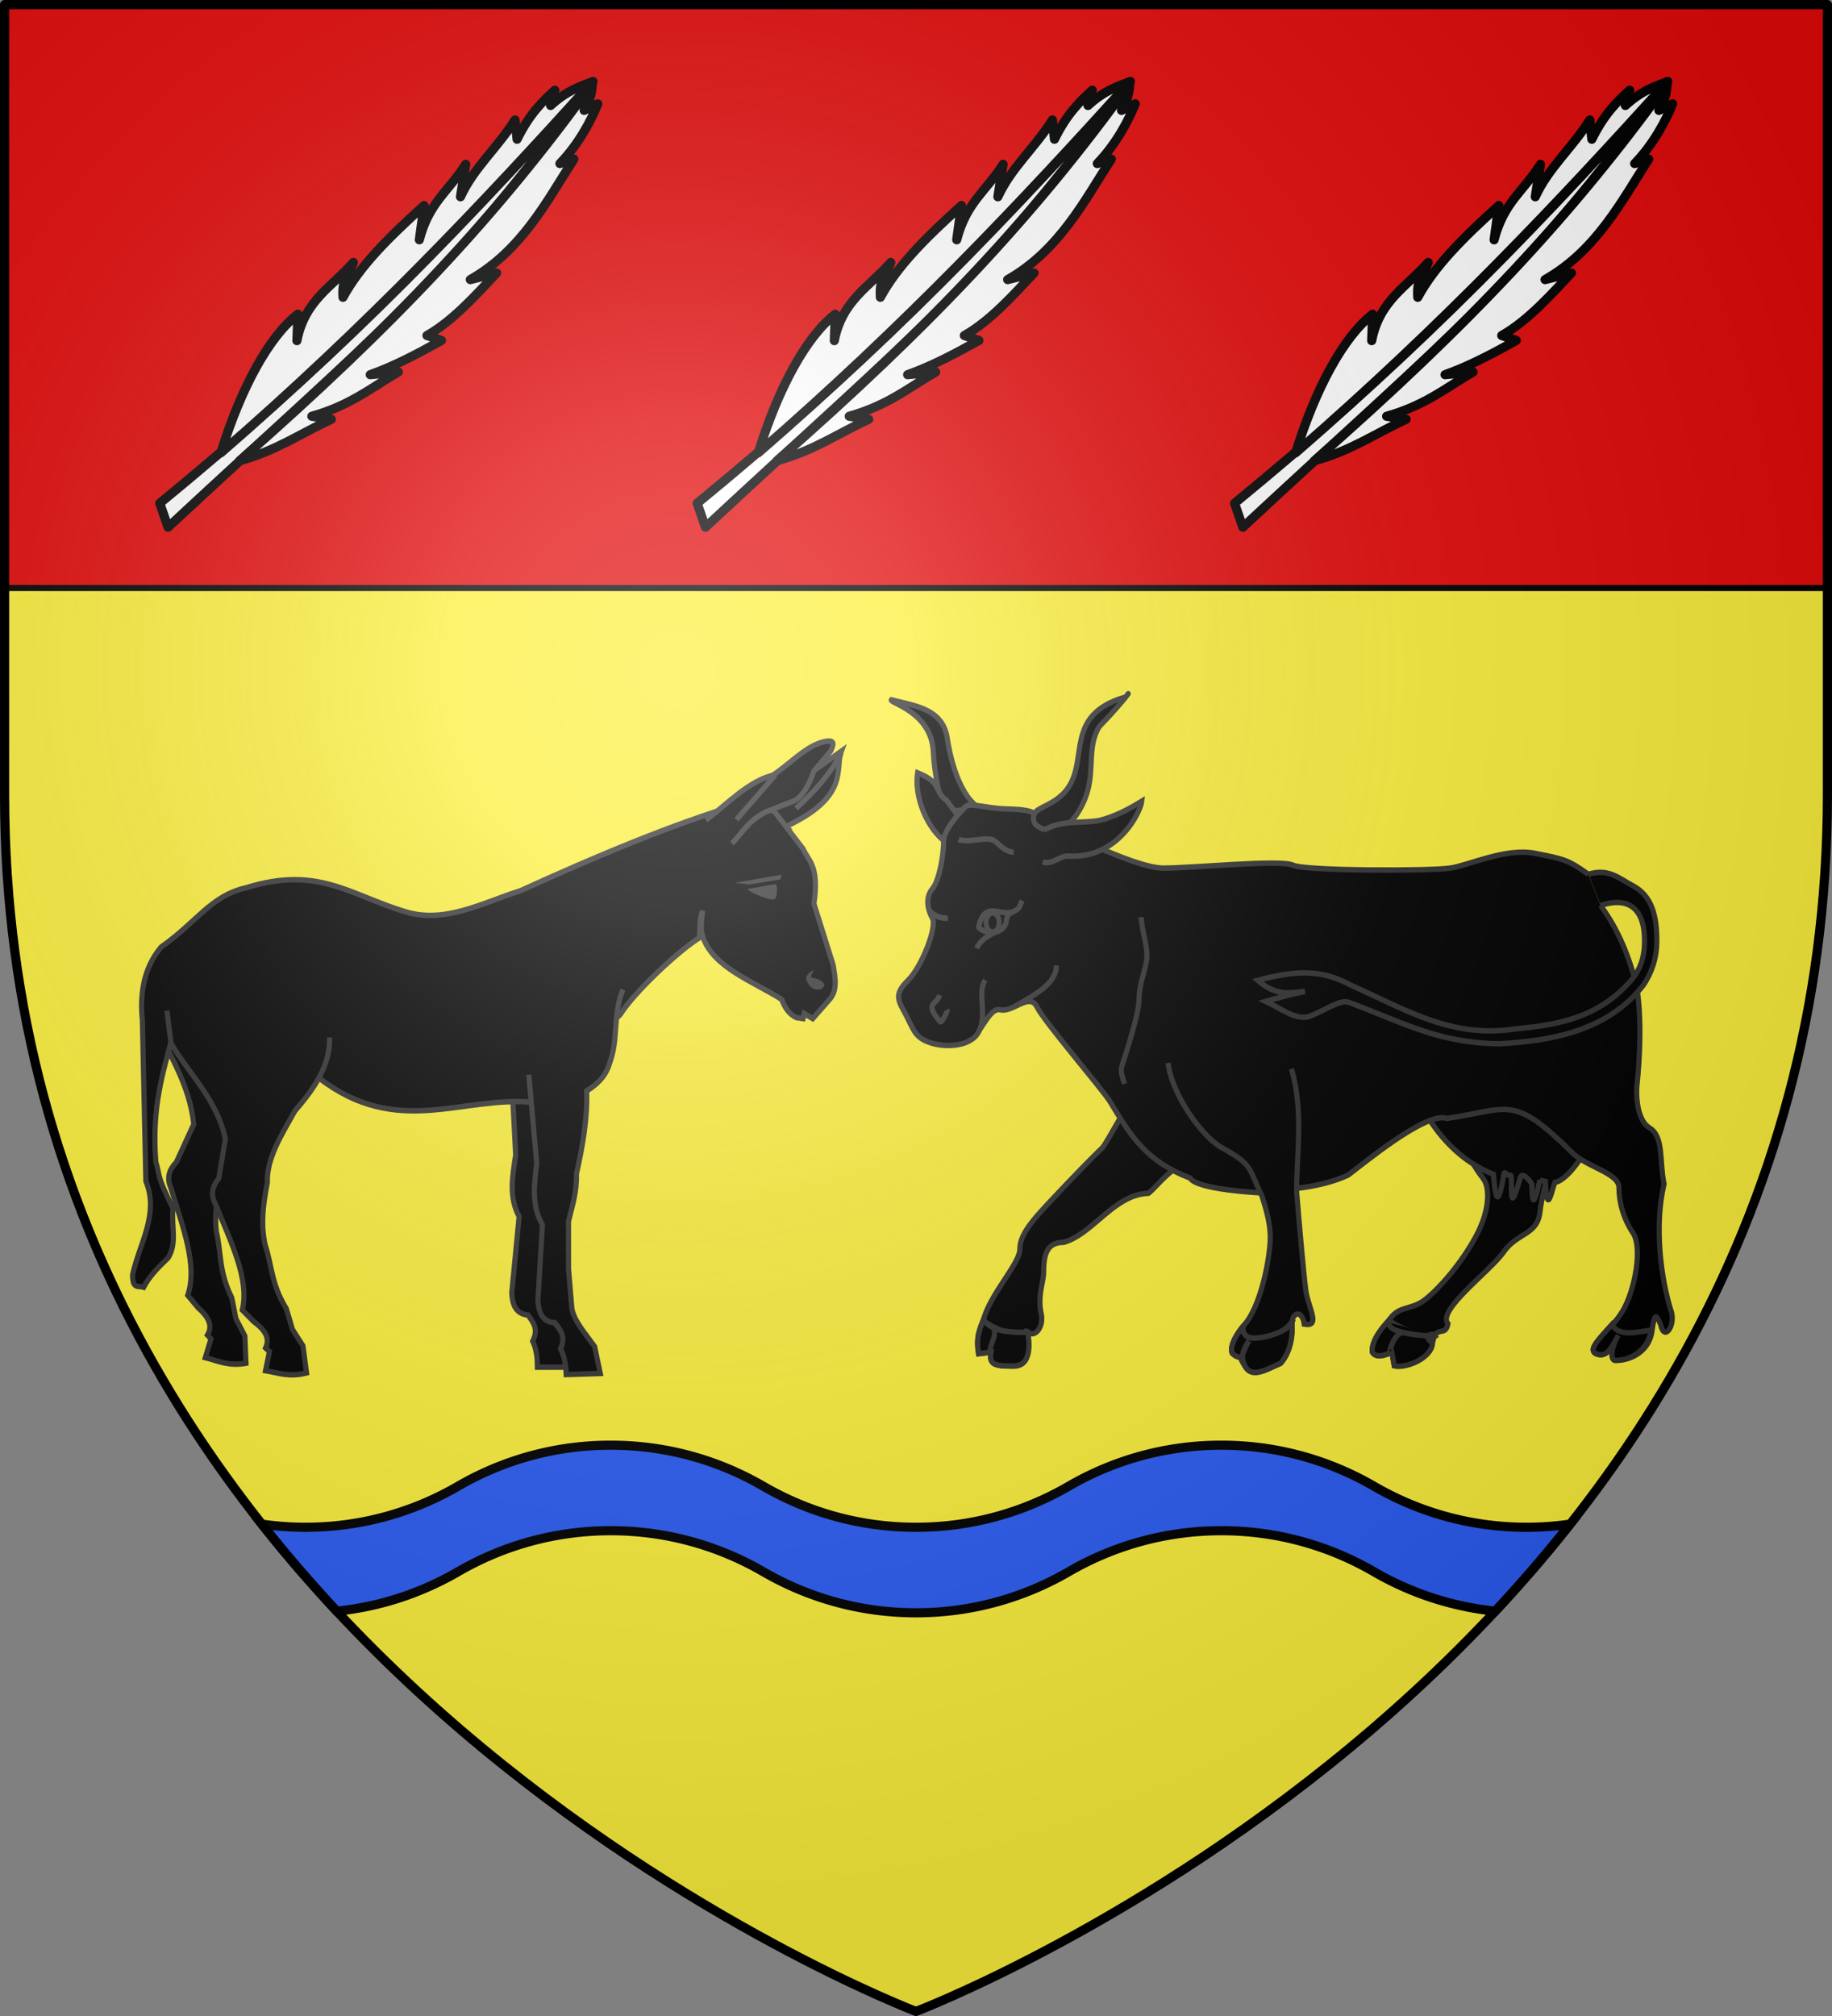
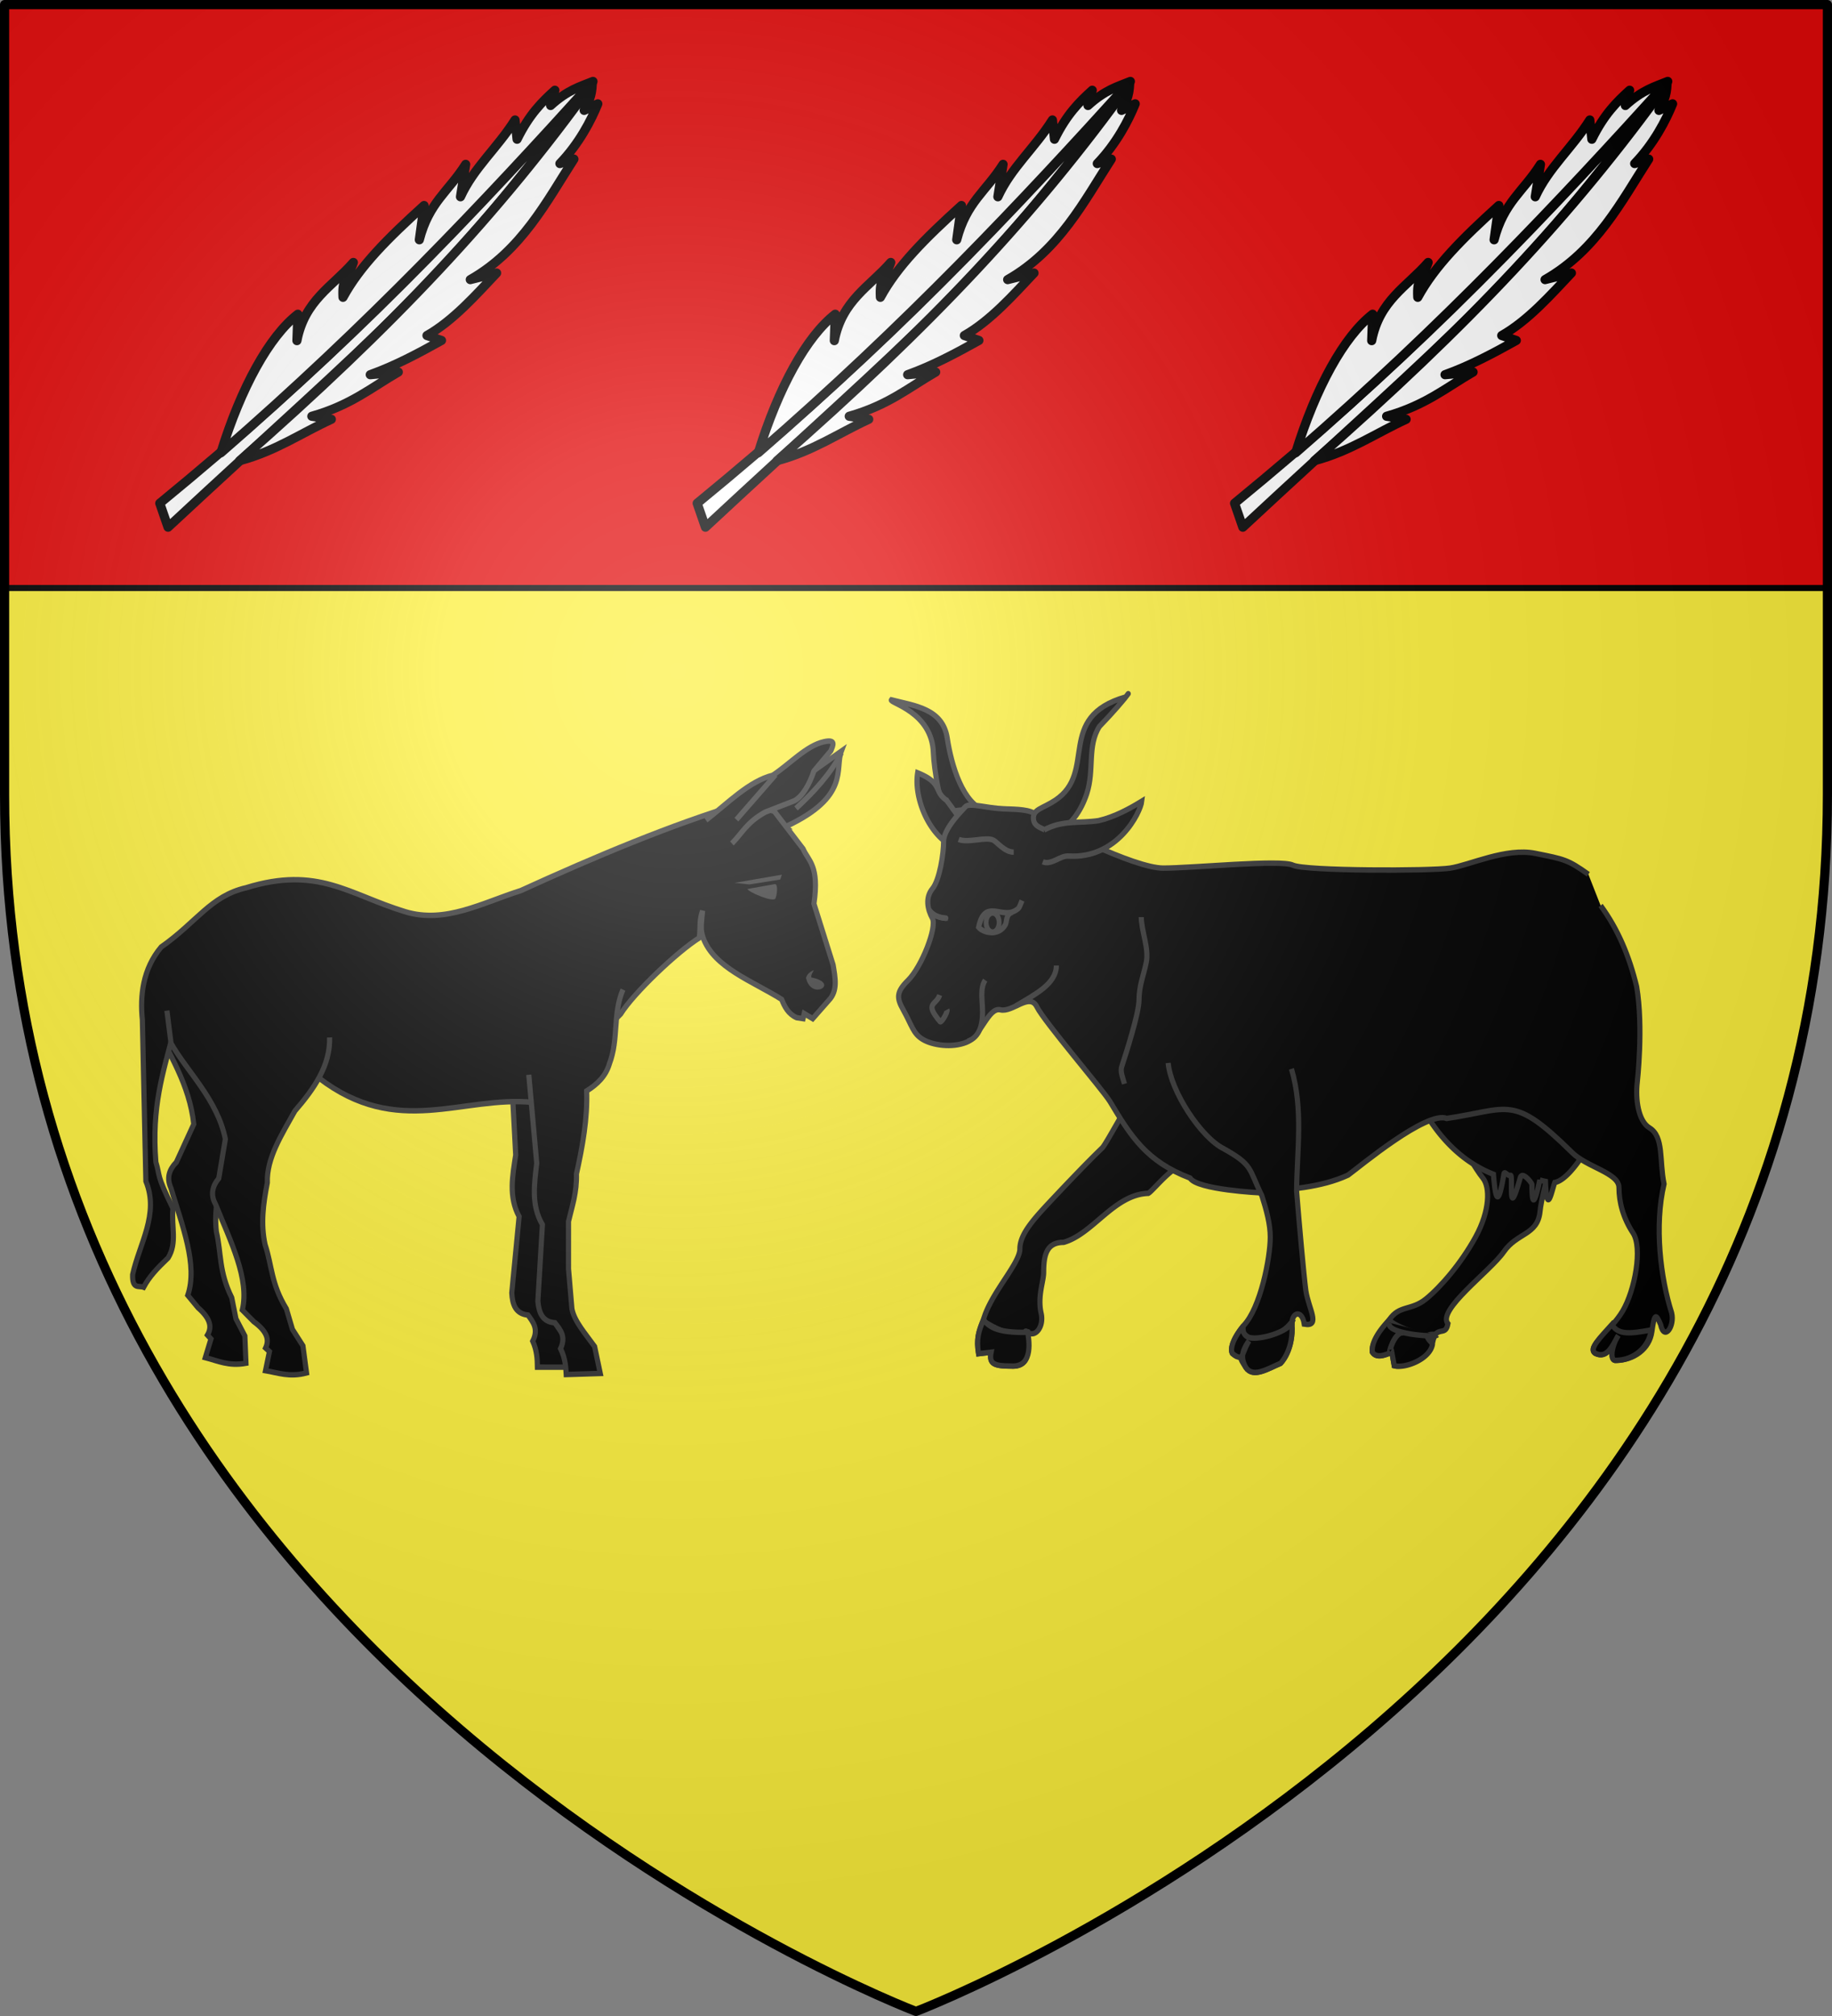
<svg xmlns="http://www.w3.org/2000/svg" xmlns:xlink="http://www.w3.org/1999/xlink" width="600" height="660" version="1.0">
  <rect width="100%" height="100%" fill="#808080" stroke="none" />
  <defs>
    <g id="s">
      <use xlink:href="#r" width="810" height="540" transform="rotate(72)" />
      <use xlink:href="#r" width="810" height="540" transform="rotate(144)" />
    </g>
    <g id="d">
      <path id="c" d="M0 0v1h.5L0 0z" transform="rotate(18 3.157 -.5)" />
      <use xlink:href="#c" width="810" height="540" transform="scale(-1 1)" />
    </g>
    <g id="e">
      <use xlink:href="#d" width="810" height="540" transform="rotate(72)" />
      <use xlink:href="#d" width="810" height="540" transform="rotate(144)" />
    </g>
    <g id="g">
-       <path id="f" d="M0 0v1h.5L0 0z" transform="rotate(18 3.157 -.5)" />
      <use xlink:href="#f" width="810" height="540" transform="scale(-1 1)" />
    </g>
    <g id="h">
      <use xlink:href="#g" width="810" height="540" transform="rotate(72)" />
      <use xlink:href="#g" width="810" height="540" transform="rotate(144)" />
    </g>
    <g id="r">
-       <path id="q" d="M0 0v1h.5L0 0z" transform="rotate(18 3.157 -.5)" />
      <use xlink:href="#q" width="810" height="540" transform="scale(-1 1)" />
    </g>
    <g id="k">
      <path id="j" d="M0 0v1h.5L0 0z" transform="rotate(18 3.157 -.5)" />
      <use xlink:href="#j" width="810" height="540" transform="scale(-1 1)" />
    </g>
    <g id="l">
      <use xlink:href="#k" width="810" height="540" transform="rotate(72)" />
      <use xlink:href="#k" width="810" height="540" transform="rotate(144)" />
    </g>
    <g id="o">
      <path id="n" d="M0 0v1h.5L0 0z" transform="rotate(18 3.157 -.5)" />
      <use xlink:href="#n" width="810" height="540" transform="scale(-1 1)" />
    </g>
    <g id="p">
      <use xlink:href="#o" width="810" height="540" transform="rotate(72)" />
      <use xlink:href="#o" width="810" height="540" transform="rotate(144)" />
    </g>
    <path id="m" d="M2.922 27.672c0-5.951 2.317-9.843 5.579-11.012 1.448-.519 3.307-.273 5.018 1.447 2.119 2.129 2.736 7.993-3.483 9.121.658-.956.619-3.081-.714-3.787-.99-.524-2.113-.253-2.676.123-.824.552-1.729 2.106-1.679 4.108H2.922z" />
    <path id="b" d="M2.922 27.672c0-5.951 2.317-9.843 5.579-11.012 1.448-.519 3.307-.273 5.018 1.447 2.119 2.129 2.736 7.993-3.483 9.121.658-.956.619-3.081-.714-3.787-.99-.524-2.113-.253-2.676.123-.824.552-1.729 2.106-1.679 4.108H2.922z" />
    <path id="i" d="m-267.374-6.853-4.849 23.83-4.848-23.83v-44.741h-25.213v14.546h-9.698v-14.546h-14.546v-9.697h14.546v-14.546h9.698v14.546h25.213v-25.213h-14.546v-9.698h14.546v-14.546h9.697v14.546h14.546v9.698h-14.546v25.213h25.213v-14.546h9.698v14.546h14.546v9.697h-14.546v14.546h-9.698v-14.546h-25.213v44.741z" style="fill:#fcef3c;fill-opacity:1;stroke:#000;stroke-width:3.807;stroke-miterlimit:4;stroke-dasharray:none;stroke-opacity:1;display:inline" />
    <radialGradient xlink:href="#a" id="v" cx="221.445" cy="226.331" r="300" fx="221.445" fy="226.331" gradientTransform="matrix(1.353 0 0 1.349 -77.63 -85.747)" gradientUnits="userSpaceOnUse" />
    <linearGradient id="a">
      <stop offset="0" style="stop-color:white;stop-opacity:.314" />
      <stop offset=".19" style="stop-color:white;stop-opacity:.251" />
      <stop offset=".6" style="stop-color:#6b6b6b;stop-opacity:.125" />
      <stop offset="1" style="stop-color:black;stop-opacity:.125" />
    </linearGradient>
  </defs>
  <g style="display:inline">
    <path d="M300 658.5S598.5 545.146 598.5 260V1.5H1.5V260C1.5 545.147 300 658.5 300 658.5z" style="fill:#fcef3c;fill-opacity:1;fill-rule:evenodd;stroke:none;stroke-width:3;stroke-linecap:round;stroke-linejoin:round;stroke-opacity:1;display:inline" />
    <path d="M1.5 1.501h597v191H1.5z" style="opacity:1;fill:#e20909;fill-opacity:1;stroke:#000;stroke-width:2;stroke-linecap:round;stroke-linejoin:round;stroke-miterlimit:4;stroke-dasharray:none;stroke-opacity:1" />
-     <path d="M200 473.125c-18.227 0-35.28 4.905-50 13.438C135.275 495.098 118.233 500 100 500c-4.839 0-9.598-.364-14.25-1.031 7.916 10.017 16.127 19.498 24.531 28.5 14.36-1.475 27.799-5.997 39.719-12.907 14.72-8.532 31.773-13.437 50-13.437 18.233 0 35.275 4.902 50 13.438C264.72 523.095 281.773 528 300 528c18.233 0 35.275-4.902 50-13.438 14.72-8.532 31.773-13.437 50-13.437 18.233 0 35.275 4.902 50 13.438a99.289 99.289 0 0 0 39.719 12.906c8.404-9.002 16.615-18.483 24.531-28.5-4.652.667-9.41 1.031-14.25 1.031-18.227 0-35.28-4.905-50-13.438-14.725-8.535-31.767-13.437-50-13.437-18.227 0-35.28 4.905-50 13.438C335.275 495.098 318.233 500 300 500c-18.227 0-35.28-4.905-50-13.438-14.725-8.535-31.767-13.437-50-13.437z" style="fill:#2b5df2;fill-opacity:1;stroke:#000;stroke-width:3;stroke-miterlimit:4;stroke-dasharray:none;stroke-opacity:1" />
  </g>
  <g>
    <g style="display:inline">
      <path d="M995.2 225.126c7.902 1.931 17.726 2.817 19.274 12.563 1.388 8.732 5.329 21.694 13.526 23.918 5.608 1.521-8.458-1.842-11.87.32-3.956 2.506-6.338-15.544-6.449-19.407-.388-13.485-15.32-16.427-14.481-17.394zM1227.463 360.352c-1.677 6.764-7.804 24.596-8.642 32.326-.838 7.731-7.86 6.793-12.501 13.154-4.595 6.297-23.102 19.069-19.248 23.512-.638 3.408-2.371 1.766-4.04 3.237-.293.257-.955 1.676-1.058 2.241-.874 4.823-9.637 9.266-13.408 8.3l-.838-4.435c-2.723 1.125-5.327 1.976-6.705 0-.419-3.382 2.514-5.798 5.867-10.63 3.352-4.831 7.542-2.898 12.57-6.764 5.028-3.865 12.106-11.596 17.134-20.293 5.028-8.697 5.028-16.428 2.514-19.327-2.514-2.899-7.777-11.731-7.777-11.731s-10.309-8.938-12.323-10.925" style="fill:#000;fill-opacity:1;fill-rule:evenodd;stroke:#313131;stroke-width:1.78;stroke-linecap:butt;stroke-linejoin:miter;stroke-miterlimit:4;stroke-dasharray:none;stroke-opacity:1" transform="matrix(.95 0 0 1 -653.51 4)" />
      <path d="M1166.89 428.058c.95 1.91 14.038 6.743 15.243 4.782-4.558-.002-.28 2.712-.383 3.277-.875 4.823-9.413 7.97-13.184 7.004l-.838-4.434c-2.723 1.125-5.327 1.976-6.705 0-.419-3.382 2.535-7.253 5.867-10.63zM1171.158 343.027c2.019 4.953 9.2 29.02 31.614 37.416.533 6.512 1.404 12.597 3.555.137.207-1.637 1.154.546 2.388.217.88.327-1.17 15.914 3.283.808.708-2.369 3.862 1.503 4.038 2.15-.044 7.437.992 6.431 2.71-1.46a16.2 16.2 0 0 0 1.954.48c.5 11.872 2.212 2.837 3.222.35 6.689-1.213 16.203-19.313 14.762-19.156M1098.06 378.017c-3.54-3.581-12.609 7.946-14.307 8.658-11.764.358-19.005 13.318-29.16 16.042-5.866 0-6.89 4.081-6.89 9.88 0 2.899-2.173 7.814-.869 13.323 1.073 4.534-2.113 8.063-4.603 6.253-3.352-2.9 4.796 11.534-5.68 11.05-5.865 0-7.764-.67-6.95-4.536l-4.338.483c-.838-4.831 0-7.247 1.676-11.112 2.514-8.697 12.57-18.36 12.57-23.193 0-4.831 4.633-9.663 11.337-16.427 5.31-5.358 11.914-11.942 17.026-16.616 1.343-1.228 8.273-13.805 9.493-14.609M1014.25 258.006c-4.585-2.923-1.163-5.607-9.986-8.992-1.235 7.256 2.78 17.794 9.71 22.712 4.569 3.244 4.12-7.73 4.12-8.697l-3.843-5.023z" style="fill:#000;fill-opacity:1;fill-rule:evenodd;stroke:#313131;stroke-width:1.78;stroke-linecap:butt;stroke-linejoin:miter;stroke-miterlimit:4;stroke-dasharray:none;stroke-opacity:1" transform="matrix(.95 0 0 1 -653.51 4)" />
      <path d="M1239.711 292.449c5.99 7.77 9.88 16.559 12.428 26.553 2.384 13.3.216 31.26.216 31.26-.69 5.558.325 12.747 4.204 14.984 5.028 2.899 3.352 10.63 5.028 18.36-3.39 13.698-1.226 30.79 2.614 42.19 1.134 4.378-2.54 9.424-3.797 3.853-1.676-3.865-2.17-3.524-3.007 2.274-.838 5.798-6.31 9.322-12.274 9.436-2.38.381-1.708-4.598.686-8.173-2.068 3.48-3.856 7.708-7.893 5.887-3.45-1.988 5.234-7.15 9.425-13.914 4.19-6.765 6.89-20.67 3.538-25.5-3.352-4.832-4.84-10.04-4.84-14.871 0-4.832-11.178-6.685-16.207-11.516-20.48-19.162-21.406-14.187-43.155-11.116-6.988-2.549-29.844 15.652-34.034 18.551-9.52 4.184-20.104 4.509-30.169 5.798 0 0-21.789-.966-24.303-4.832-15.022-5.46-20.293-13.518-27.655-25.125-2.514-3.865-22.627-26.09-25.14-30.922-2.515-4.832-8.381 1.932-12.571.966-4.19-.966-6.705 8.697-11.733 10.63-5.028 1.932-11.732.966-15.084-.967-3.352-1.932-3.685-4.548-6.704-9.663-2.282-3.865-2.44-5.798 1.676-9.663 4.685-4.401 10.056-17.395 8.38-20.294-1.676-2.899-2.514-6.764 0-9.663 2.514-2.9 3.875-11.596 3.875-15.461 0-3.866 5.02-8.876 7.532-11.437 1.341-1.368 7.35.51 13.16.72 4.914.179 9.102.18 11.468 2.02 4.45 3.459 33.522 17.393 43.578 17.393 10.056 0 40.496-2.898 44.687-.966 4.19 1.933 47.496 1.933 54.2.966 6.705-.966 19.275-6.764 29.332-4.831 10.056 1.933 11.164 2.016 18.32 6.86" style="fill:#000;fill-opacity:1;fill-rule:evenodd;stroke:#313131;stroke-width:1.78;stroke-linecap:butt;stroke-linejoin:miter;stroke-miterlimit:4;stroke-dasharray:none;stroke-opacity:1" transform="matrix(.95 0 0 1 -653.51 4)" />
      <path d="M1081.362 296.238c0 4.548 2.71 10.235 1.725 14.779-.986 4.544-2.498 7.697-2.513 12.407-.014 4.33-4.496 17.507-5.949 21.752-.61 1.783.452 3.814.93 5.65M1052.08 312.097c0 6.083-7.44 9.463-13.933 13.206M1040.24 290.825c-1.064 2.454-.837 2.378-2.07 3.143-4.948 3.072-10.707-4.09-12.896 5.6 1.449 1.751 6.846 3.181 9.237-.852.57-.963.073-3.567 2.512-4.04" style="fill:#000;fill-opacity:1;fill-rule:evenodd;stroke:#313131;stroke-width:1.78;stroke-linecap:butt;stroke-linejoin:miter;stroke-miterlimit:4;stroke-dasharray:none;stroke-opacity:1" transform="matrix(.95 0 0 1 -653.51 4)" />
-       <path d="M1033.702 299.682c-4.356 2.616-6.975 2.95-9.136 6.762" style="fill:#000;fill-opacity:1;fill-rule:evenodd;stroke:#313131;stroke-width:1.78;stroke-linecap:butt;stroke-linejoin:miter;stroke-miterlimit:4;stroke-dasharray:none;stroke-opacity:1" transform="matrix(.95 0 0 1 -653.51 4)" />
      <path d="M71.254 121.995a4.198 5.158 0 1 1-8.397 0 4.198 5.158 0 1 1 8.397 0z" style="fill:#000;fill-opacity:1;stroke:#313131;stroke-width:3.104;stroke-miterlimit:4;stroke-dasharray:none;stroke-opacity:1" transform="matrix(.507 0 0 .616 291.097 226.864)" />
      <path d="M1018.415 270.81c3.328 1.298 9.509-1.058 12.056.305 1.319.706 3.841 3.858 6.906 3.856M1008.187 293.828c1.958 2.955 6.54 2.807 6.468 2.807M1021.616 336.882c4.008-1.425 5-5.417 5.025-9.282.026-4.064-1.02-7.841.912-10.71M1011.854 321.76c-1.173 3.492-5.452 2.402.178 8.738.38.428 2.737-3.203 2.341-3.952M1090.629 343.986c.877 9.305 11.371 24.434 19.14 28.08 10.137 5.393 8.52 6.337 13.154 15.376 1.587 4.703 2.903 9.32 2.903 13.558 0 6.765-3.352 23.192-9.218 28.99-3.771 4.35-4.683 7.646-3.846 9.095 2.808 2.285 2.691.743 5.709-4.103-4.974 3.99-2.643 6.295-1.025 8.764 2.518 3.445 7.457.377 11.919-1.409 0 0 4.003-3.65 4.003-11.38-.838-5.315 3.352-6.765 4.19-1.45 5.867.966 1.372-5.235.534-11.033-.654-4.53-2.332-22.33-3.193-32.578.143-13.325 2.37-26.651-1.766-39.977M1076.016 224.16c-24.462 6.69-9.63 24.539-24.302 33.822-4.286 2.71-7.543 2.899-7.543 5.798 0 3.382 3.793 3.167 5.888 5.1 6.78-1.311 10.704-7.833 12.506-13.033 2.707-7.815.055-15.62 4.372-22.024 4.987-4.887 8.273-8.662 9.08-9.663 1.917-2.381 0 0 0 0zM1242.707 430.434c3.125 4.932 10.233 1.489 13.87 1.489M1167.146 438.527c-.683.805 1.54-6.749 4.65-6.194" style="fill:#000;fill-opacity:1;fill-rule:evenodd;stroke:#313131;stroke-width:1.78;stroke-linecap:butt;stroke-linejoin:miter;stroke-miterlimit:4;stroke-dasharray:none;stroke-opacity:1" transform="matrix(.95 0 0 1 -653.51 4)" />
      <path d="M1166.89 429.024c-1.444 3.744 15.754 4.829 16.47 4.072M1115.07 431.332c1.618.932 2.427 2.409 3.958 2.688 4.815.877 10.442-.734 14.053-5.048M1026.24 428.138c4.74 2.733 10.99 6.148 16.666 3.785" style="fill:#000;fill-opacity:1;fill-rule:evenodd;stroke:#313131;stroke-width:1.78;stroke-linecap:butt;stroke-linejoin:miter;stroke-miterlimit:4;stroke-dasharray:none;stroke-opacity:1" transform="matrix(.95 0 0 1 -653.51 4)" />
      <path d="M1030.29 429.99c1.657 3.82-1.507 6.03-1.018 9.038M1047.846 267.723c6.373-3.328 12.057-2.097 18.825-3.06 5.614-1.24 10.975-4.087 14.862-6.364-.438 3.616-8.298 18.984-25.324 17.952-2.82-.171-5.903 3.099-8.816 1.88" style="fill:#000;fill-opacity:1;fill-rule:evenodd;stroke:#313131;stroke-width:1.78;stroke-linecap:butt;stroke-linejoin:miter;stroke-miterlimit:4;stroke-dasharray:none;stroke-opacity:1" transform="matrix(.95 0 0 1 -653.51 4)" />
      <path d="M1026.939 428.058c1.961 2.288 4.56 4.359 15.292 4.115.24 1.761 2.326 11.534-5.68 11.05-5.865 0-7.764-.67-6.95-4.536l-4.338.483c-.838-4.831 0-7.247 1.676-11.112zM1243.626 429.601c2.11 3.607 6.525 2.997 13.546 1.804-.838 5.798-6.086 9.84-12.05 9.954-2.38.381-1.707-4.598.687-8.173-2.068 3.48-3.856 7.708-7.893 5.887-2.494-1.437 1.803-5.31 5.71-9.472zM1008.187 293.828c1.958 2.955 6.54 2.807 6.468 2.807M1133.282 429.038c-1.142 2.573-9.338 5.392-13.92 5-2.703-.23-3.269-2.591-2.754-4.048-.34.393-.658.777-.952 1.152-2.97 3.777-3.656 6.625-2.894 7.943 1.28 1.041 2.4 1.547 3.039 1.048.762-.595 1.027-2.513 2.67-5.151-3.003 3.99-2.491 6.295-1.025 8.764 2.518 3.445 7.457.377 11.919-1.409 0 0 4.003-3.65 4.003-11.38-.112-.711.138-2.425-.086-1.919zM1167.146 438.527c-.683.805 1.54-6.749 4.65-6.194" style="fill:#000;fill-opacity:1;fill-rule:evenodd;stroke:#313131;stroke-width:1.78;stroke-linecap:butt;stroke-linejoin:miter;stroke-miterlimit:4;stroke-dasharray:none;stroke-opacity:1" transform="matrix(.95 0 0 1 -653.51 4)" />
-       <path d="M1030.29 429.99c1.657 3.82-1.507 6.03-1.018 9.038M1239.711 292.449c9.623-3.075 15.205.953 15.15 11.723-.023 3.221-.506 7.82-4.049 12.12-11.191 12.686-25.194 15.211-40.095 16.492-22.314 3.44-38.474-6.424-57.239-14.312-9.267-4.8-17.918-5.164-31.946-1.511 5.866 4.832 10.198 4.345 16.251 3.594-8.87 2.06.204-.362-13.5 3.288 5.547 2.46 10.73 6.518 15.357 4.781 5.89-2.212 10.258-5.561 13.47-4.415 18.95 6.765 30.673 13.189 51.456 13.513 17.514-.918 37.289-3.868 49.934-19.26 2.956-4.2 4.537-8.94 4.59-13.982.091-8.715-1.724-15.25-8.342-18.545-4.511-2.245-8.268-5.808-15.256-3.7" style="fill:#000;fill-opacity:1;fill-rule:evenodd;stroke:#313131;stroke-width:1.78;stroke-linecap:butt;stroke-linejoin:miter;stroke-miterlimit:4;stroke-dasharray:none;stroke-opacity:1" transform="matrix(.95 0 0 1 -653.51 4)" />
    </g>
    <g style="display:inline">
      <path d="M86.935 337.51c-.62 9.15-6.917 16.29-14.263 23.058-5.219 7.307-11.232 14.576-11.727 22.668-2.095 6.869-3.606 13.115-2.732 20.05 1.757 7.18.785 12.883 5.283 21.55l1.448 6.894 3.073 5.618.385 8.953c-5.99 1.02-9.696-.791-14.014-1.844l1.957-6.126-1.22-1.26c1.48-2.404 1.316-5.177-3.229-8.938l-3.562-4.086c3.527-9.868-1.886-22.752-5.811-35.134-1.561-3.307-.584-6.042 1.885-8.442l6.003-12.44c-1.523-13.164-8.572-22.889-13.138-32.515M193.3 322.254c-3.93 8-1.993 16.018-5.632 24.194-1.374 3.9-4.404 6.518-8.16 8.573-.026 9.065-2.112 18.065-4.569 27.053-.07 6.154-1.936 10.57-3.337 15.437l-.6 15.522.668 13.09c.642 4.141 4.402 8.38 7.34 12.594l1.613 8.881-11.74-.017c-.055-2.679-.146-5.37-1.628-8.528 2.109-3.936.154-6.196-1.626-8.529-4.25-.404-5.383-3.433-5.59-7.24l2.532-24.998c-3.693-6.53-2.263-13.36-1.176-20.17l-1.617-29.015M254.388 270.651c22.374-9.845 16.967-18.97 19.262-24.724l-27.181 18.35 7.919 6.374z" style="fill:#000;fill-opacity:1;stroke:#313131;stroke-width:1.781;stroke-miterlimit:4;stroke-dasharray:none;stroke-opacity:1" transform="matrix(.95 0 0 1 15.574 0)" />
      <path d="m239.054 263.115 11.446 2.432 9.96 12.34c1.823 3.996 5.668 5.416 3.75 17.979l6.602 19.989c.75 4.258 1.675 8.55-1.484 11.634l-5.547 5.993-2.93-1.657-.39 1.657-2.227-.318c-2.886-1.247-4.12-3.552-5.156-5.993-10.162-6.049-23.286-10.375-27.07-20.165-.922-2.71-.715-3.643-.196-8.849-1.174 3.44-.655 4.19-1.094 8.849-7.584 4.55-22.566 17.994-27.148 24.96l-30.117 28.943c-24.462-2.325-46.67 11.843-73.906-8.002L46.984 338.98l-3.906.212c-3.242 12.05-7.257 23.105-5.742 41.247 1.565 4.765-.053 3.75 5.898 15.16-.649 5.815 1.566 11.252-1.68 16.216-3.91 3.539-6.46 6.127-8.437 9.589-1.589-.579-3.964.826-3.79-4.125 2.33-10.119 9.225-19.852 4.571-30.565l-1.21-52.81c-.83-7.828.067-16.63 6.484-23.867 12.252-8.138 17.005-16.718 29.257-19.39 24.812-7.3 35.464 2.213 54.844 7.827 13.828 4.005 26.589-2.921 39.883-6.91 25.701-11.142 52.138-21.688 75.898-28.45z" style="fill:#000;fill-opacity:1;stroke:#313131;stroke-width:1.781;stroke-miterlimit:4;stroke-dasharray:none;stroke-opacity:1" transform="matrix(.95 0 0 1 15.574 0)" />
      <path d="M226.975 268.513c7.544-5.546 14.75-12.724 23.034-14.707 5.9-3.663 11.545-9.701 17.703-10.984 4.108-.855 3.188 1.06 2.314 2.996l-5.834 6.627c-1.486 4.225-3.925 8.366-6.74 9.713l-10.058 3.722c-6.445 3.42-7.88 6.839-11.467 10.258M97.24 339.628c.265 9.163-5.318 16.772-11.982 24.092-4.493 7.69-9.782 15.404-9.493 23.504-1.424 7.007-2.326 13.349-.786 20.188 2.444 7.016 2.026 12.773 7.344 21.053l2.109 6.754 3.603 5.355 1.248 8.889c-5.868 1.487-9.735-.026-14.139-.735l1.359-6.257-1.337-1.16c1.242-2.51.81-5.26-4.08-8.649l-3.943-3.79c2.56-10.108-4.077-22.517-9.183-34.543-1.874-3.172-1.164-5.974 1.064-8.558l2.278-12.865c-2.788-12.995-13.25-22.128-18.728-31.358l-1.424-10.68M198.372 323.975c-3.62 8.119-1.373 16.071-4.694 24.357-1.222 3.942-4.15 6.653-7.823 8.825.324 9.06-1.412 18.12-3.52 27.18.167 6.153-1.526 10.626-2.738 15.533v15.532l1.173 13.06c.803 4.119 4.725 8.237 7.823 12.356l1.956 8.825-11.734.353c-.158-2.676-.354-5.362-1.956-8.472 1.955-4-.086-6.198-1.956-8.472-4.263-.271-5.512-3.262-5.867-7.06l1.565-25.063c-3.944-6.41-2.778-13.281-1.956-20.121l-2.738-28.946" style="fill:#000;fill-opacity:1;stroke:#313131;stroke-width:1.781;stroke-miterlimit:4;stroke-dasharray:none;stroke-opacity:1" transform="matrix(.95 0 0 1 15.574 0)" />
      <path d="M264.172 317.56c-1.105.55-2.213 1.094-2.703 2.568 1.813 7.726 11.983 1.754 1.85-.129-.207-.813.492-1.626.853-2.439zM241.308 291.033c0 .882 8.963 4.592 9.644 3.08.508-1.129.986-4.517-.148-4.687l-9.496 1.607zM236.857 289.024l16.32-2.678-.593 1.607-10.683 1.607-5.044-.536z" style="fill:#313131;fill-opacity:1;stroke:none;stroke-width:1.5;stroke-miterlimit:4;stroke-dasharray:none;stroke-opacity:1" transform="matrix(.95 0 0 1 15.574 0)" />
      <path d="m250.963 253.653-13.483 14.68" style="fill:#000;fill-opacity:1;stroke:#313131;stroke-width:1.781;stroke-miterlimit:4;stroke-dasharray:none;stroke-opacity:1" transform="matrix(.95 0 0 1 15.574 0)" />
      <path d="M273.65 246.506c-3.57 6.644-9.215 12.538-15.624 18.157" style="fill:none;fill-opacity:1;stroke:#313131;stroke-width:1.781;stroke-miterlimit:4;stroke-dasharray:none;stroke-opacity:1" transform="matrix(.95 0 0 1 15.574 0)" />
    </g>
    <g id="t" style="display:inline">
      <path d="m109.007 271.398-5.612 7.857c106.864 22.084 135.583 32.243 231.213 33.671-87.489-10.243-148.615-20.542-225.601-41.528z" style="fill:#fff;fill-opacity:1;fill-rule:evenodd;stroke:#000;stroke-width:3.493;stroke-linecap:butt;stroke-linejoin:round;stroke-miterlimit:4;stroke-dasharray:none;stroke-opacity:1" transform="scale(.859) rotate(-54.608 110.317 79.73)" />
      <path d="M138.189 279.255c72.719 17.635 135.12 26.29 197.54 33.671-4.526-2.89-8.267-5.976-16.835-7.856l5.68-2.041c-6.383-1.415-13.031-2.631-23.57-.93l5.544-4.886c-12.814.685-23.945-2.278-35.917 0l11.224-5.544c-12.24.67-19.886-3.03-33.672 2.245l11.697-6.097c-18.406-4.076-33.02-6.54-46.423-4.935 5.76-4.56 5.824-2.399 13.12-4.47-12.183-1.231-22.59-6.754-36.758-.28l8.418-5.544c-13.21-4-35.238-1.494-60.048 6.667z" style="fill:#fff;fill-opacity:1;fill-rule:evenodd;stroke:#000;stroke-width:3.493;stroke-linecap:butt;stroke-linejoin:round;stroke-miterlimit:4;stroke-dasharray:none;stroke-opacity:1" transform="scale(.859) rotate(-54.608 110.317 79.73)" />
      <path d="M139.873 286.83c10.85 9.02 22.26 13.077 33.11 19.362l-3.367-6.734c12.09 9.716 22.105 12.175 32.83 17.116l-7.015-8.137c8.322 5.803 17.318 10.26 26.376 14.59l-1.683-5.611c10.475 4.898 23.476 6.257 34.794 7.857l-7.857-6.735c20.458 9.54 41.376 6.461 60.328 5.612l-4.489-3.367c10.476 1.571 20.39.157 26.937-1.403l-5.05-2.806c3.225-.414 5.9-.6 10.101-3.367-61.326-.37-118.734-8.228-195.015-26.376z" style="fill:#fff;fill-opacity:1;fill-rule:evenodd;stroke:#000;stroke-width:3.493;stroke-linecap:butt;stroke-linejoin:round;stroke-miterlimit:4;stroke-dasharray:none;stroke-opacity:1" transform="scale(.859) rotate(-54.608 110.317 79.73)" />
    </g>
    <use xlink:href="#t" id="u" width="600" height="660" x="0" y="0" style="display:inline" transform="translate(176)" />
    <use xlink:href="#u" width="600" height="660" style="display:inline" transform="translate(-352)" />
  </g>
  <path d="M300 658.5S598.5 545.452 598.5 260V1.5H1.5V260C1.5 545.452 300 658.5 300 658.5z" style="opacity:1;fill:url(#v);fill-opacity:1;fill-rule:evenodd;stroke:none;stroke-width:1px;stroke-linecap:butt;stroke-linejoin:miter;stroke-opacity:1" />
  <path d="M300 658.5S598.5 545.145 598.5 260V1.5H1.5V260C1.5 545.145 300 658.5 300 658.5z" style="fill:none;fill-opacity:1;fill-rule:evenodd;stroke:#000;stroke-width:3;stroke-linecap:round;stroke-linejoin:round;stroke-opacity:1;display:inline" />
</svg>